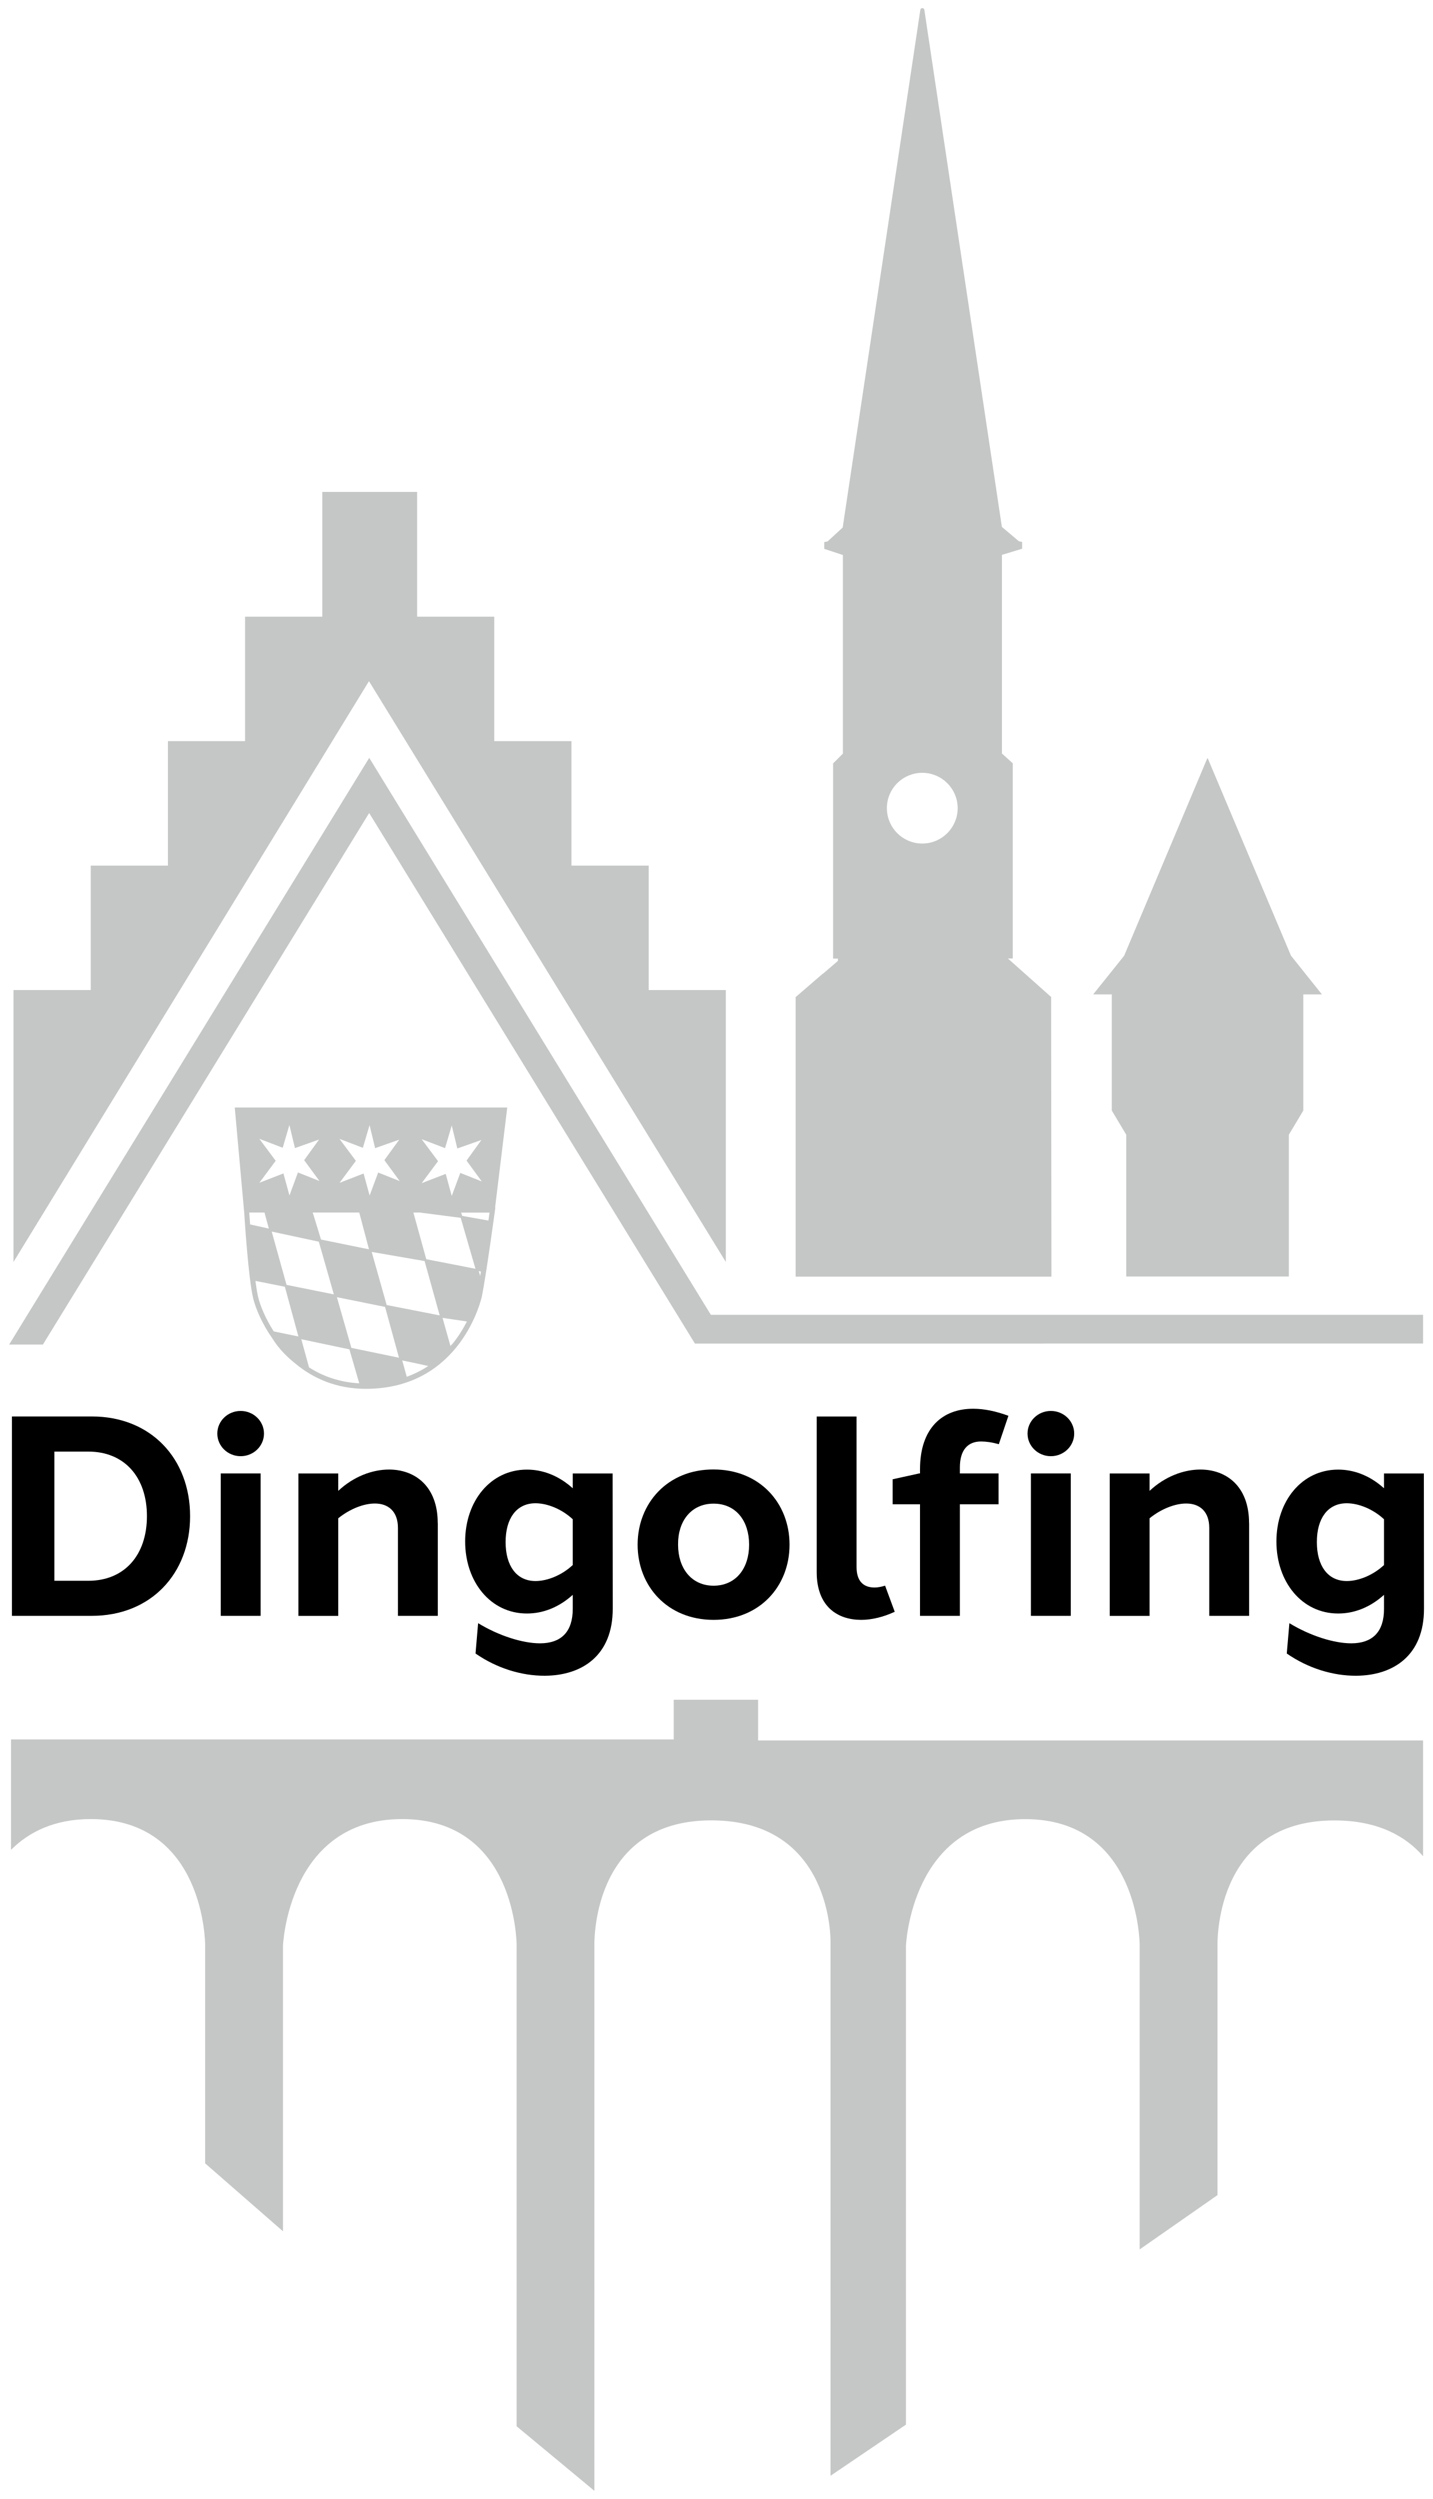
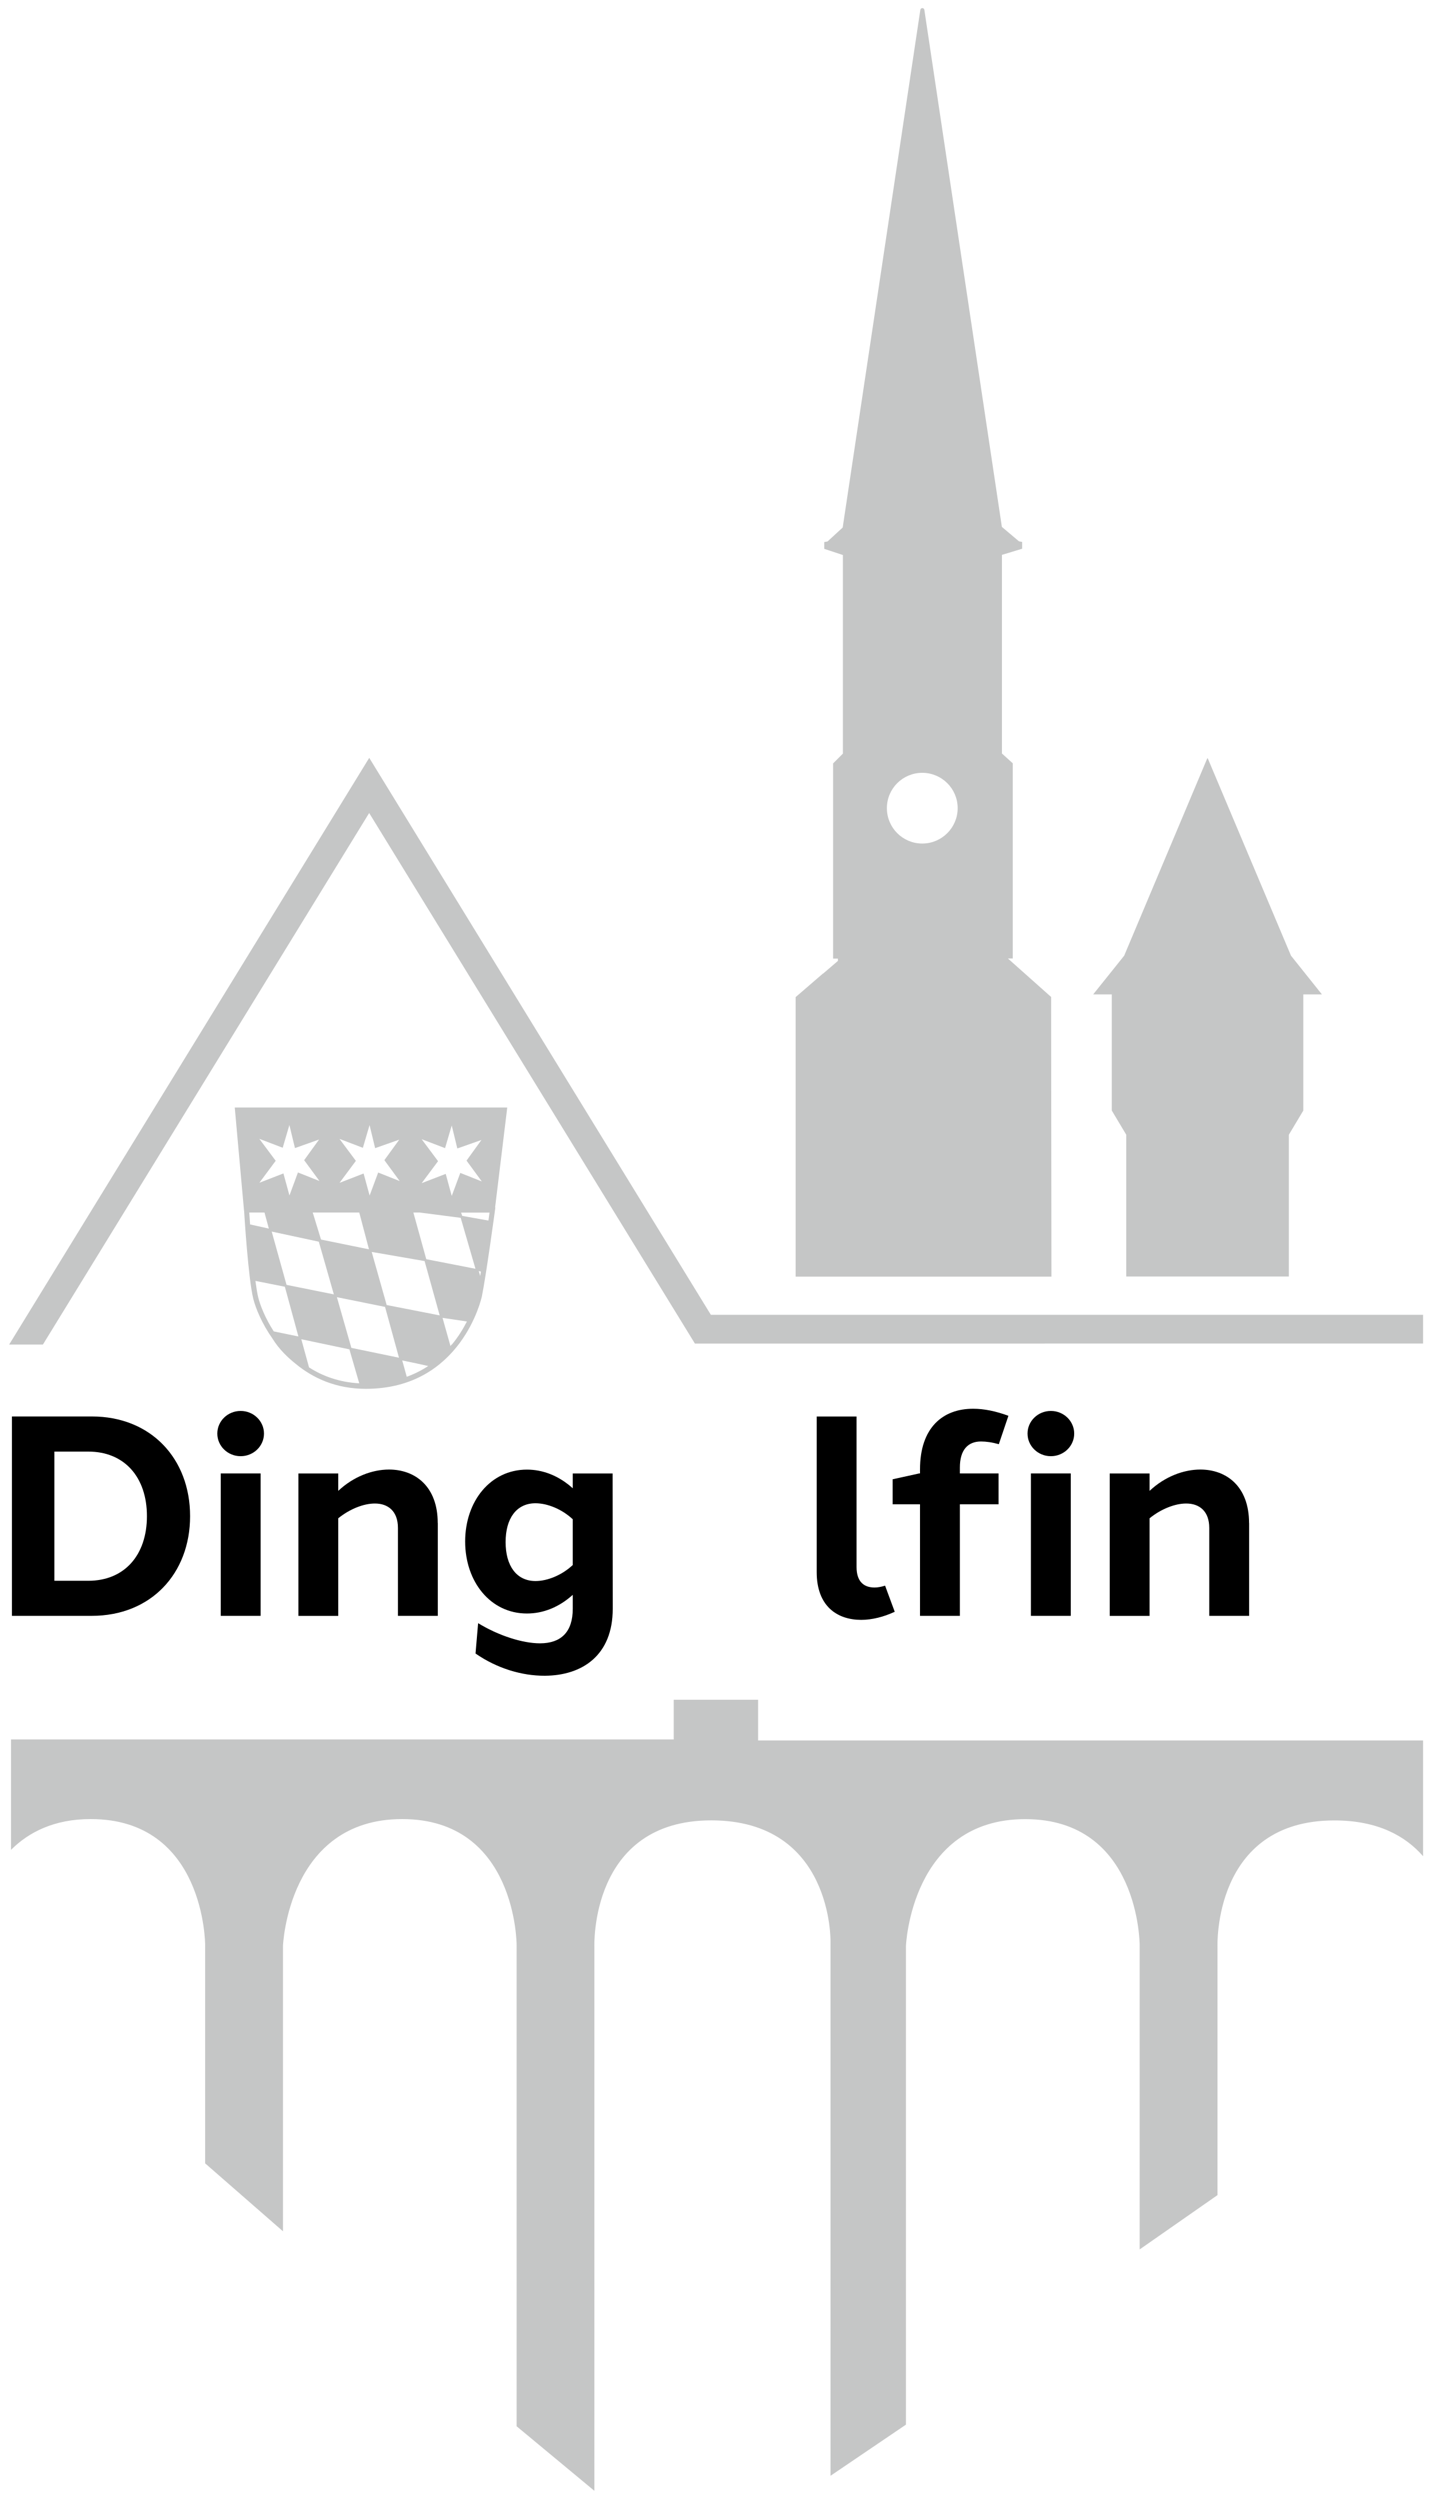
<svg xmlns="http://www.w3.org/2000/svg" id="Ebene_1" version="1.1" viewBox="0 0 221.1 385.51">
  <defs>
    <style>
      .st0 {
        fill: #c5c6c6;
      }
    </style>
  </defs>
  <polygon class="st0" points="1.41 207.42 6.62 207.42 56.96 125.42 107.22 207.27 219.57 207.26 219.57 202.83 109.68 202.83 56.97 116.91 1.41 207.42" />
-   <polygon class="st0" points="100.09 152.73 100.09 133.53 88.17 133.53 88.17 114.33 76.26 114.33 76.26 95.13 64.36 95.13 64.36 75.89 49.73 75.89 49.73 95.13 37.81 95.13 37.81 114.33 25.91 114.33 25.91 133.53 14 133.53 14 152.73 2.08 152.73 2.08 194.68 56.93 105.08 111.99 194.68 111.99 152.73 100.09 152.73" />
  <path class="st0" d="M219.57,268.49h-102.6v-6.28h-13.02v6.13H1.7v17.03c2.72-2.72,6.65-4.75,12.29-4.75,17.66,0,17.66,19.39,17.66,19.39v33.72l12.01,10.48v-44.01s.75-19.58,18.39-19.58,17.66,19.39,17.66,19.39v74.28l12,9.96v-83.94s-.75-19.49,18.03-19.49,18.4,18.7,18.4,18.7v82.41l11.64-7.89v-73.83s.76-19.58,18.4-19.58,17.66,19.39,17.66,19.39v46.99l12.01-8.38v-38.31s-.76-19.49,18.02-19.49c6.75,0,10.99,2.42,13.7,5.52v-17.85Z" />
  <path class="st0" d="M78.26,170.85h-42.04l1.43,15.9h.01c.05.85.65,10.53,1.42,13.61.37,1.46,1.32,3.82,2.98,6.17,1.02,1.66,2.45,2.98,3.57,3.87,2.67,2.2,6.21,3.85,10.81,3.85,14.77,0,17.87-14.08,17.9-14.22.64-3.1,2.02-13.21,2.03-13.31l.06-.45h-.04l1.82-14.97.05-.44ZM38.47,187.05h2.34l.67,2.48-2.89-.64c-.06-.8-.1-1.45-.13-1.84ZM71.98,179.04l2.36,3.22-3.32-1.32-1.32,3.55-.93-3.4-3.71,1.43,2.53-3.39-2.53-3.39,3.61,1.38,1.03-3.5.86,3.55,3.72-1.31-2.29,3.17ZM59.31,178.98l2.36,3.22-3.32-1.32-1.32,3.55-.93-3.4-3.71,1.44,2.52-3.39-2.53-3.39,3.61,1.38,1.03-3.51.86,3.56,3.72-1.31-2.3,3.17ZM46.93,178.98l2.36,3.21-3.32-1.32-1.31,3.55-.93-3.4-3.71,1.44,2.52-3.39-2.53-3.39,3.61,1.38,1.03-3.51.86,3.56,3.72-1.32-2.29,3.17ZM48.26,187.05h7.17l1.5,5.68-7.4-1.51-1.28-4.18ZM54.21,207.92l-2.23-7.81,7.43,1.5,2.15,7.84-7.35-1.52ZM67.84,202.92l-8.18-1.6-2.31-8.19,8.16,1.41,2.33,8.38ZM73.36,195.73l-7.59-1.48-1.99-7.2h.97l6.33.82,2.28,7.86ZM41.92,189.99l7.27,1.56,2.32,8.13-7.3-1.47-2.29-8.23ZM46.5,206.6l7.41,1.56,1.52,5.24c-3.08-.17-5.65-1.11-7.75-2.46l-1.19-4.34ZM62.06,209.87c1.3.26,3.07.64,4.01.86-.98.65-2.08,1.21-3.31,1.66l-.7-2.52ZM69.51,207.67c-.27-.93-.82-2.9-1.23-4.37l3.76.56c-.58,1.13-1.34,2.39-2.36,3.61v-.07l-.18.27ZM73.87,196.08l.33.08c-.04.23-.07.46-.11.68l-.22-.75ZM75.35,188.29l-4.03-.72-.18-.51h4.39c-.04.29-.1.72-.17,1.24ZM39.41,197.6l4.54.9,2.09,7.67-3.8-.78c-1.3-2.01-2.07-3.96-2.39-5.21-.15-.61-.3-1.52-.44-2.57Z" />
  <path class="st0" d="M142.3,119.22c3.01,0,5.46,2.44,5.46,5.45s-2.45,5.46-5.46,5.46-5.46-2.43-5.46-5.46,2.45-5.45,5.46-5.45M162.23,196.92l-.05-43.12-6.67-5.94h.75v-30.11l-1.67-1.51v-30.64l3.12-.95v-1.05l-.49-.09-2.64-2.23L142.62,1.52c-.05-.36-.57-.36-.62,0l-11.98,79.86-2.34,2.15-.5.09v1.05l2.87.95v30.64l-1.51,1.51v30.11h.74v.36l-2.3,1.97v-.03l-4.22,3.64v43.12h39.46Z" />
  <path class="st0" d="M199.19,147.43l-12.84-30.44s-.06-.03-.08,0l-12.82,30.44-4.78,5.97h2.87v17.92l2.23,3.73v21.87h25.09v-21.87l2.23-3.73v-17.92h2.87l-4.77-5.97Z" />
  <g>
    <g>
      <path d="M14.16,218.51c9.15,0,15.17,6.53,15.17,15.38s-6.03,15.38-15.17,15.38H1.84v-30.76h12.32ZM13.63,243.86c5.53,0,9.04-3.91,9.04-9.97s-3.51-9.96-9.04-9.96h-5.24v19.93h5.24Z" />
      <path d="M40.73,221.15c0,1.93-1.61,3.49-3.6,3.49s-3.6-1.56-3.6-3.49,1.61-3.49,3.6-3.49,3.6,1.57,3.6,3.49ZM34.06,249.27v-21.97h6.15v21.97h-6.15Z" />
      <path d="M67.55,234.95v14.32h-6.15v-13.55c0-2.62-1.54-3.78-3.56-3.78-1.69,0-3.84.81-5.65,2.28v15.06h-6.15v-21.97h6.15v2.68c2.35-2.21,5.26-3.29,7.83-3.29,4.03,0,7.52,2.59,7.52,8.26Z" />
      <path d="M94.54,248.19c0,7.21-4.74,10.29-10.47,10.32-3.59.02-7.44-1.16-10.7-3.43l.4-4.68c3.18,1.94,6.87,3.11,9.55,3.11,3.26,0,5.06-1.77,5.05-5.34v-2.14c-2.13,1.92-4.57,2.88-7.07,2.88-5.62,0-9.53-4.89-9.53-11.11s3.91-11.09,9.53-11.09c2.44,0,4.9.92,7.07,2.88v-2.28h6.15l.02,20.89ZM88.37,241.43v-7.06c-1.68-1.57-3.9-2.46-5.74-2.47-2.94,0-4.62,2.33-4.62,5.99s1.68,6.01,4.62,6.01c1.84,0,4.08-.91,5.74-2.47Z" />
-       <path d="M121.82,238.29c0,6.42-4.61,11.6-11.72,11.6s-11.72-5.19-11.72-11.6,4.66-11.64,11.72-11.6c7.11,0,11.72,5.18,11.72,11.6ZM104.62,238.29c0,3.71,2.12,6.33,5.48,6.33s5.48-2.58,5.48-6.33-2.09-6.33-5.48-6.33-5.52,2.62-5.48,6.33Z" />
      <path d="M132.16,241.74c0,2.31,1.18,3.16,2.78,3.16.49,0,1.03-.1,1.62-.29l1.49,4.03c-1.69.79-3.5,1.25-5.17,1.25-3.7,0-6.87-2.09-6.87-7.37v-24h6.15v23.22Z" />
    </g>
    <path d="M148.1,226.38c0-2.69,1.22-4.01,3.26-4.01.83,0,1.75.14,2.75.42l1.48-4.38c-1.9-.71-3.78-1.09-5.4-1.09-4.75-.02-8.24,2.94-8.24,9.35v.63h-.13l-4.09.9v3.86h4.22v17.21h6.15v-17.21h5.97v-4.76h-5.97v-.92Z" />
    <path d="M165.74,221.15c0,1.93-1.61,3.49-3.6,3.49s-3.6-1.56-3.6-3.49,1.61-3.49,3.6-3.49,3.6,1.57,3.6,3.49ZM159.06,249.27v-21.97h6.15v21.97h-6.15Z" />
    <path d="M192.73,234.95v14.32h-6.15v-13.55c0-2.62-1.54-3.78-3.56-3.78-1.69,0-3.84.81-5.65,2.28v15.06h-6.15v-21.97h6.15v2.68c2.35-2.21,5.26-3.29,7.83-3.29,4.03,0,7.52,2.59,7.52,8.26Z" />
-     <path d="M219.71,248.19c0,7.21-4.74,10.29-10.47,10.32-3.59.02-7.44-1.16-10.7-3.43l.4-4.68c3.18,1.94,6.87,3.11,9.55,3.11,3.27,0,5.07-1.77,5.05-5.34v-2.14c-2.13,1.92-4.57,2.88-7.07,2.88-5.62,0-9.53-4.89-9.53-11.11s3.91-11.09,9.53-11.09c2.44,0,4.9.92,7.07,2.88v-2.28h6.15l.02,20.89ZM213.54,241.43v-7.06c-1.68-1.57-3.9-2.46-5.74-2.47-2.94,0-4.62,2.33-4.62,5.99s1.68,6.01,4.62,6.01c1.84,0,4.08-.91,5.74-2.47Z" />
  </g>
</svg>